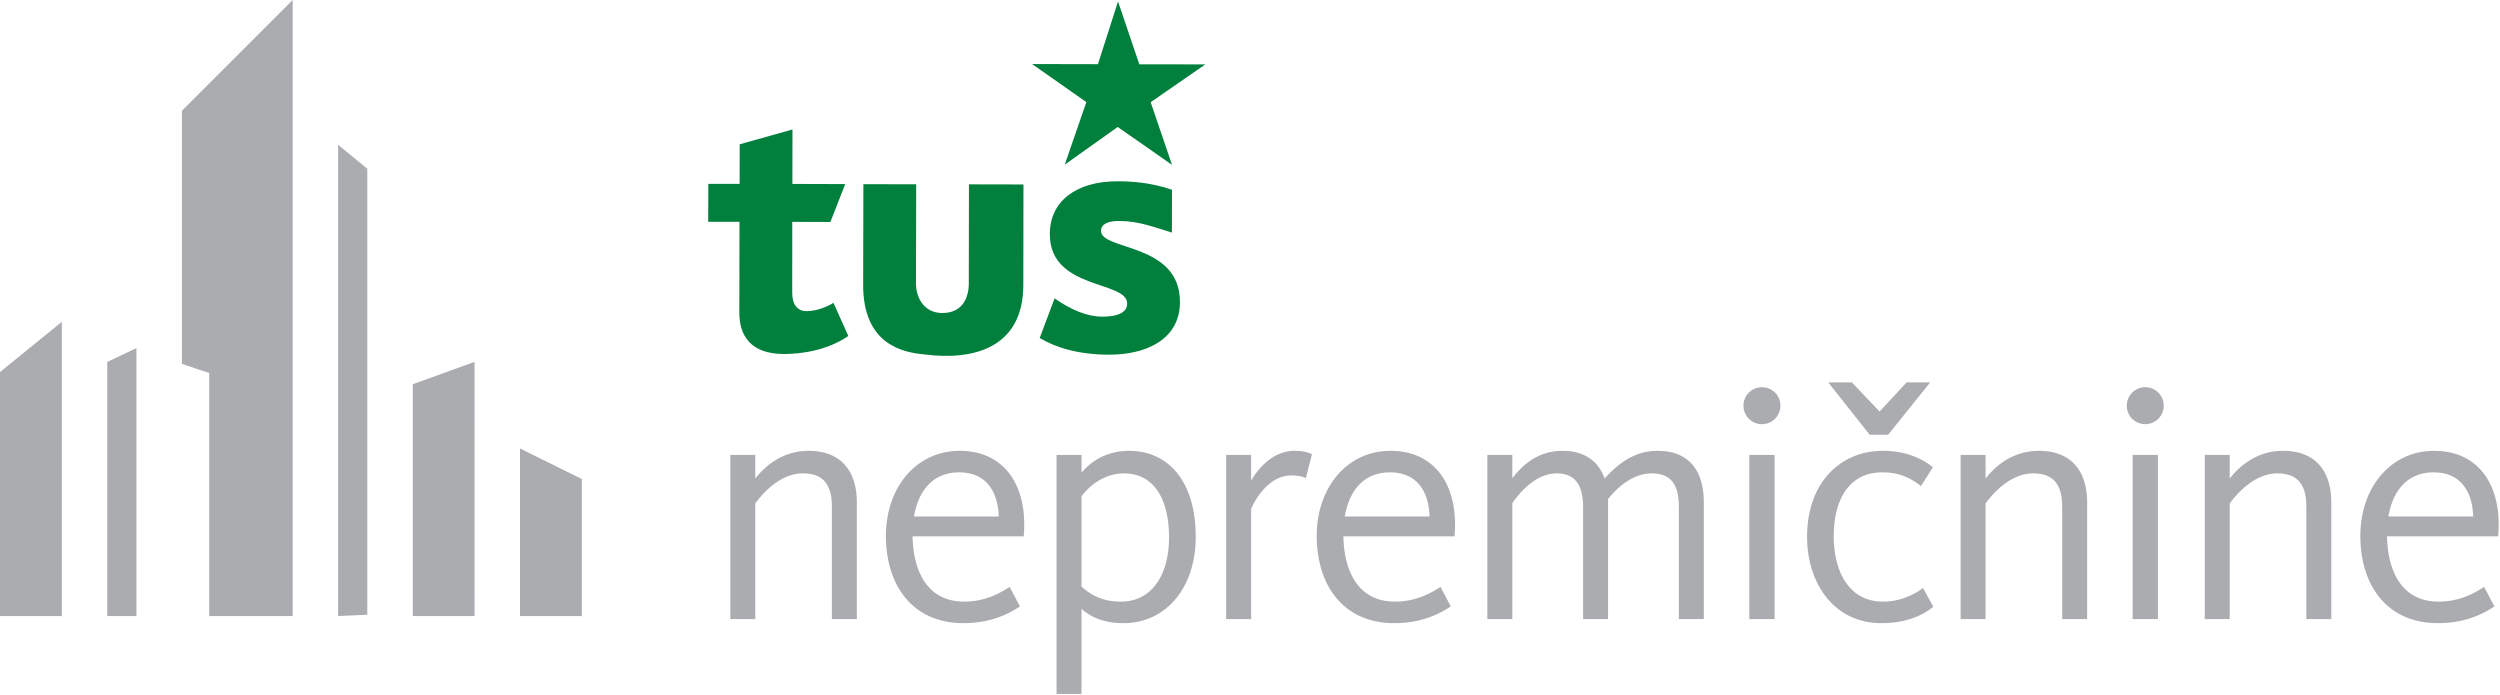
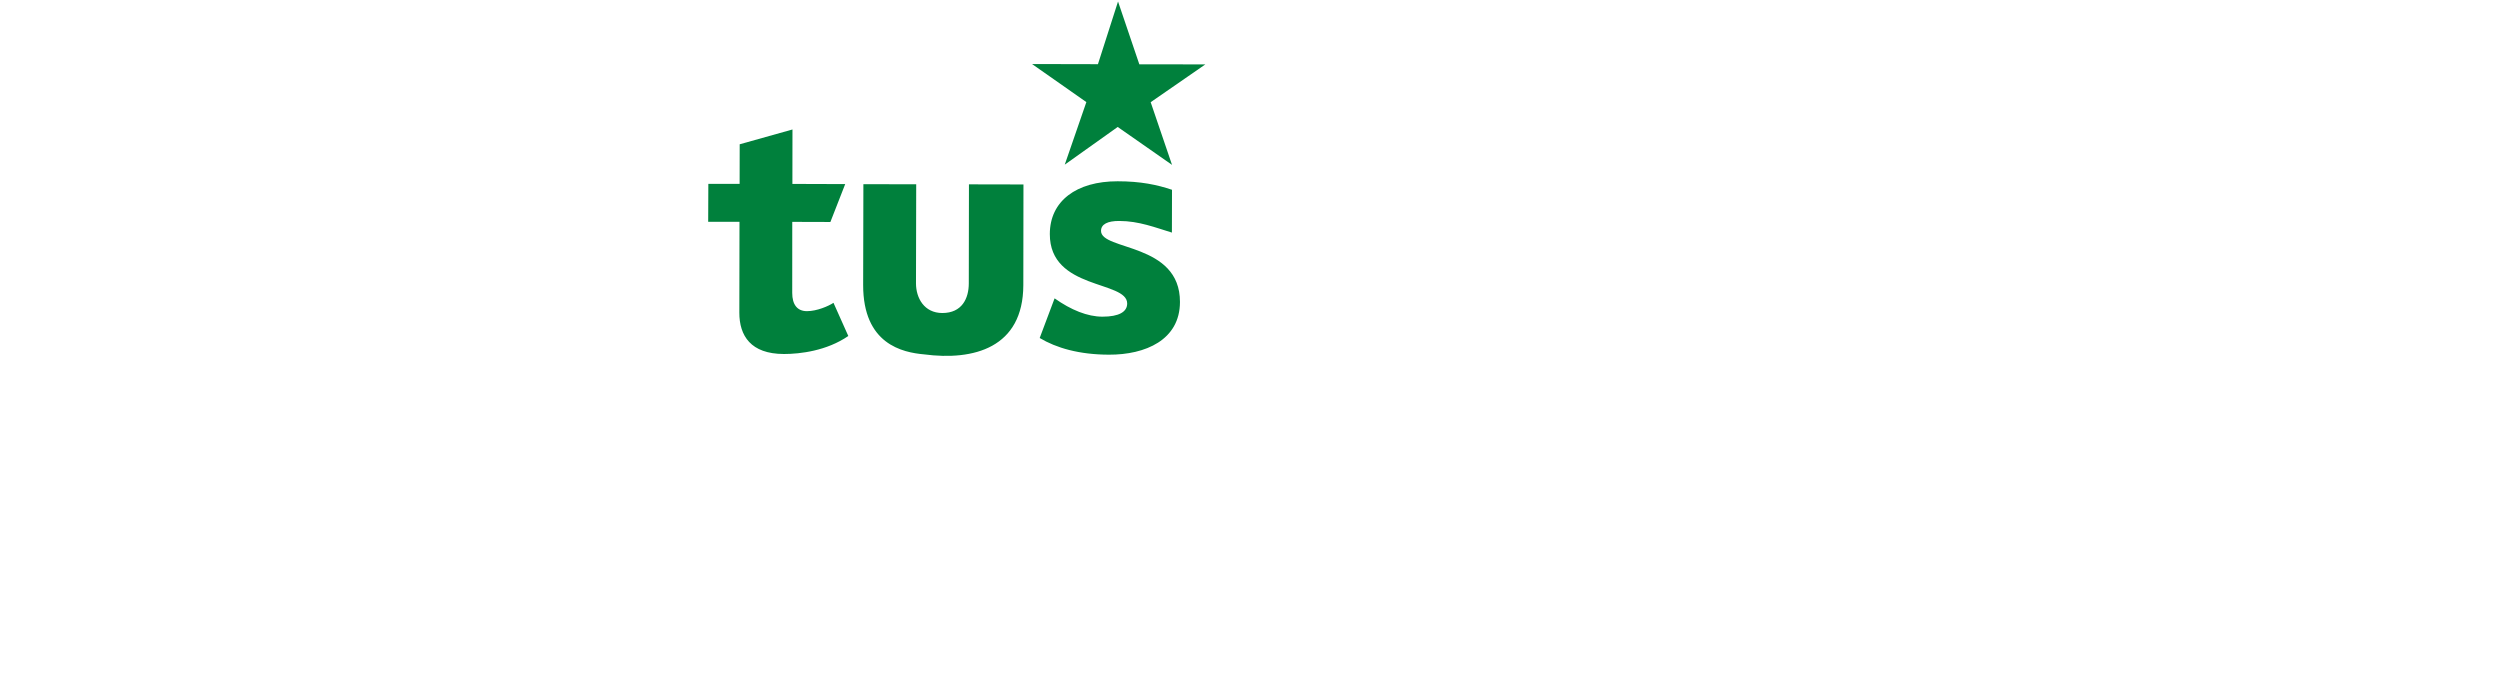
<svg xmlns="http://www.w3.org/2000/svg" width="435" height="121" viewBox="0 0 435 121">
  <g fill="none" fill-rule="evenodd">
    <path fill="#00803C" d="M136.383 61.596c-5.756-.015-7.745-3.178-7.738-7.207l.027-15.794h-5.448l.027-6.605 5.442.002.013-6.886 9.184-2.577-.013 9.473 9.187.03-2.577 6.593-6.634-.02-.007 12.368c0 1.993.848 3.168 2.563 3.168 1.73 0 3.75-.878 4.615-1.452l2.58 5.773c-3.742 2.572-8.353 3.134-11.22 3.134m56.581.116c-5.175-.007-9.181-1.172-12.06-2.902l2.592-6.898c2.87 2.032 5.736 3.188 8.323 3.188 2.888 0 4.307-.84 4.307-2.292.003-4.03-13.488-2.322-13.46-12.086 0-5.734 4.617-9.188 11.795-9.18 4.009 0 6.884.609 9.464 1.478l-.017 7.448c-2.85-.862-5.735-2.021-9.16-2.021-2.02-.013-3.172.56-3.172 1.723-.02 3.458 13.768 2.03 13.734 12.378-.007 6.605-6.023 9.187-12.346 9.164m-24.37-29.638l-.027 17.25c-.007 2.578-1.162 5.14-4.608 5.14-3.144-.007-4.58-2.602-4.58-5.162l.038-17.238-9.191-.016-.041 17.52c-.021 10.335 6.877 11.762 10.606 12.092 8.623 1.137 17.237-1.138 17.264-12.047l.024-17.518-9.485-.02zM194.537.26l3.705 10.93 11.488.014-9.512 6.577 3.715 10.906-9.451-6.598-9.215 6.559 3.76-10.885-9.454-6.622 11.47.026z" />
-     <path fill="#AAACB0" d="M10.756 107.194H0V64.736l10.756-8.74zm12.984 0h-5.075V62.98l5.076-2.415zm40.169-.232l-5.076.23V25.197l5.076 4.164zm18.661.232H71.819V66.857l10.753-3.892zm18.67 0H90.48V78.032l10.76 5.313M31.65 19.274v44.041l4.75 1.592v42.287h14.527V0zm117.44 88.443v-20.35c0-4.938-2.38-8.924-8.39-8.924-4.997 0-8.031 3.212-9.281 4.819v-4.106h-4.343v28.56h4.343v-20.11c.595-.833 3.868-5.236 8.27-5.236 3.809 0 5.058 2.26 5.058 5.83v19.517h4.344zm9.699-14.4h19.338c.773-8.924-3.451-14.874-11.127-14.874-7.616 0-12.852 6.426-12.852 14.815 0 8.449 4.522 15.173 13.507 15.173 5.176 0 8.389-1.964 9.817-2.916l-1.785-3.391c-1.25.773-3.927 2.558-7.913 2.558-6.426 0-8.866-5.295-8.985-11.364zm.238-3.451c.774-4.462 3.273-7.675 7.854-7.675 4.939 0 6.783 3.63 6.902 7.675h-14.756zm49.028 3.51c0-9.46-4.641-14.933-11.603-14.933-4.105 0-6.783 2.023-8.27 3.808v-3.095h-4.344v41.592h4.344v-14.816c1.07.952 3.213 2.499 7.259 2.499 7.378 0 12.614-6.07 12.614-15.054zm-4.641.12c0 6.426-2.916 11.186-8.39 11.186-3.51 0-5.533-1.428-6.842-2.618V86.356c.773-1.071 3.39-3.986 7.378-3.986 5.414 0 7.854 4.76 7.854 11.126zm24.87-14.458c-.357-.18-1.25-.595-2.975-.595-3.986 0-6.485 3.272-7.615 5.176v-4.463h-4.344v28.56h4.344V88.559c.356-.893 2.736-5.831 7.02-5.831 1.488 0 2.202.297 2.499.476l1.07-4.165zm5.466 14.28h19.337c.775-8.925-3.451-14.875-11.126-14.875-7.616 0-12.852 6.426-12.852 14.815 0 8.449 4.522 15.173 13.506 15.173 5.177 0 8.39-1.964 9.818-2.916l-1.785-3.391c-1.25.773-3.927 2.558-7.914 2.558-6.426 0-8.865-5.295-8.984-11.364zm.238-3.452c.773-4.462 3.272-7.675 7.854-7.675 4.938 0 6.783 3.63 6.902 7.675h-14.756zm45.219-6.604c-.952-2.677-3.153-4.82-7.318-4.82-4.88 0-7.497 3.213-8.747 4.76v-4.046h-4.343v28.56h4.343v-20.17c.595-.833 3.57-5.176 7.735-5.176 3.332 0 4.582 2.26 4.582 5.83v19.517h4.343V86.832c1.369-1.725 4.106-4.462 7.616-4.462 3.63 0 4.7 2.38 4.7 5.83v19.517h4.344v-20.35c0-5.057-2.261-8.924-8.032-8.924-4.165 0-7.021 2.379-9.223 4.819zm27.37-15.886a3.2 3.2 0 0 0-3.213 3.213 3.2 3.2 0 0 0 3.213 3.213 3.2 3.2 0 0 0 3.213-3.213 3.2 3.2 0 0 0-3.213-3.213zm-2.201 40.34h4.403v-28.56h-4.403v28.56zm13.744-41.174l7.2 9.104h3.213l7.318-9.104h-4.105l-4.701 5.058-4.82-5.058h-4.105zm18.267 39.032l-1.785-3.272c-.833.655-3.392 2.38-6.962 2.38-5.95 0-8.568-5.295-8.568-11.364 0-6.248 2.559-11.127 8.449-11.127 3.332 0 5.236 1.25 6.724 2.38l2.082-3.272c-1.368-1.071-4.046-2.856-8.746-2.856-7.081 0-13.15 5.236-13.15 14.994 0 7.854 4.522 14.994 12.972 14.994 4.997 0 7.853-1.904 8.984-2.857zm26.774 2.143v-20.35c0-4.938-2.38-8.924-8.39-8.924-4.998 0-8.032 3.212-9.282 4.819v-4.106h-4.343v28.56h4.343v-20.11c.595-.833 3.868-5.236 8.27-5.236 3.81 0 5.059 2.26 5.059 5.83v19.517h4.343zm10.116-40.341a3.2 3.2 0 0 0-3.214 3.213 3.2 3.2 0 0 0 3.214 3.213 3.2 3.2 0 0 0 3.212-3.213 3.2 3.2 0 0 0-3.212-3.213zm-2.202 40.34h4.402v-28.56h-4.402v28.56zm34.569 0v-20.35c0-4.937-2.38-8.923-8.39-8.923-4.998 0-8.032 3.212-9.282 4.819v-4.106h-4.343v28.56h4.343v-20.11c.596-.833 3.868-5.236 8.27-5.236 3.809 0 5.058 2.26 5.058 5.83v19.517h4.344zm9.698-14.398h19.338c.773-8.925-3.451-14.875-11.127-14.875-7.616 0-12.852 6.426-12.852 14.815 0 8.449 4.522 15.173 13.507 15.173 5.176 0 8.389-1.964 9.817-2.916l-1.785-3.391c-1.25.773-3.927 2.558-7.913 2.558-6.425 0-8.866-5.295-8.985-11.364zm.238-3.452c.774-4.462 3.273-7.675 7.854-7.675 4.939 0 6.783 3.63 6.902 7.675H415.58z" />
  </g>
</svg>